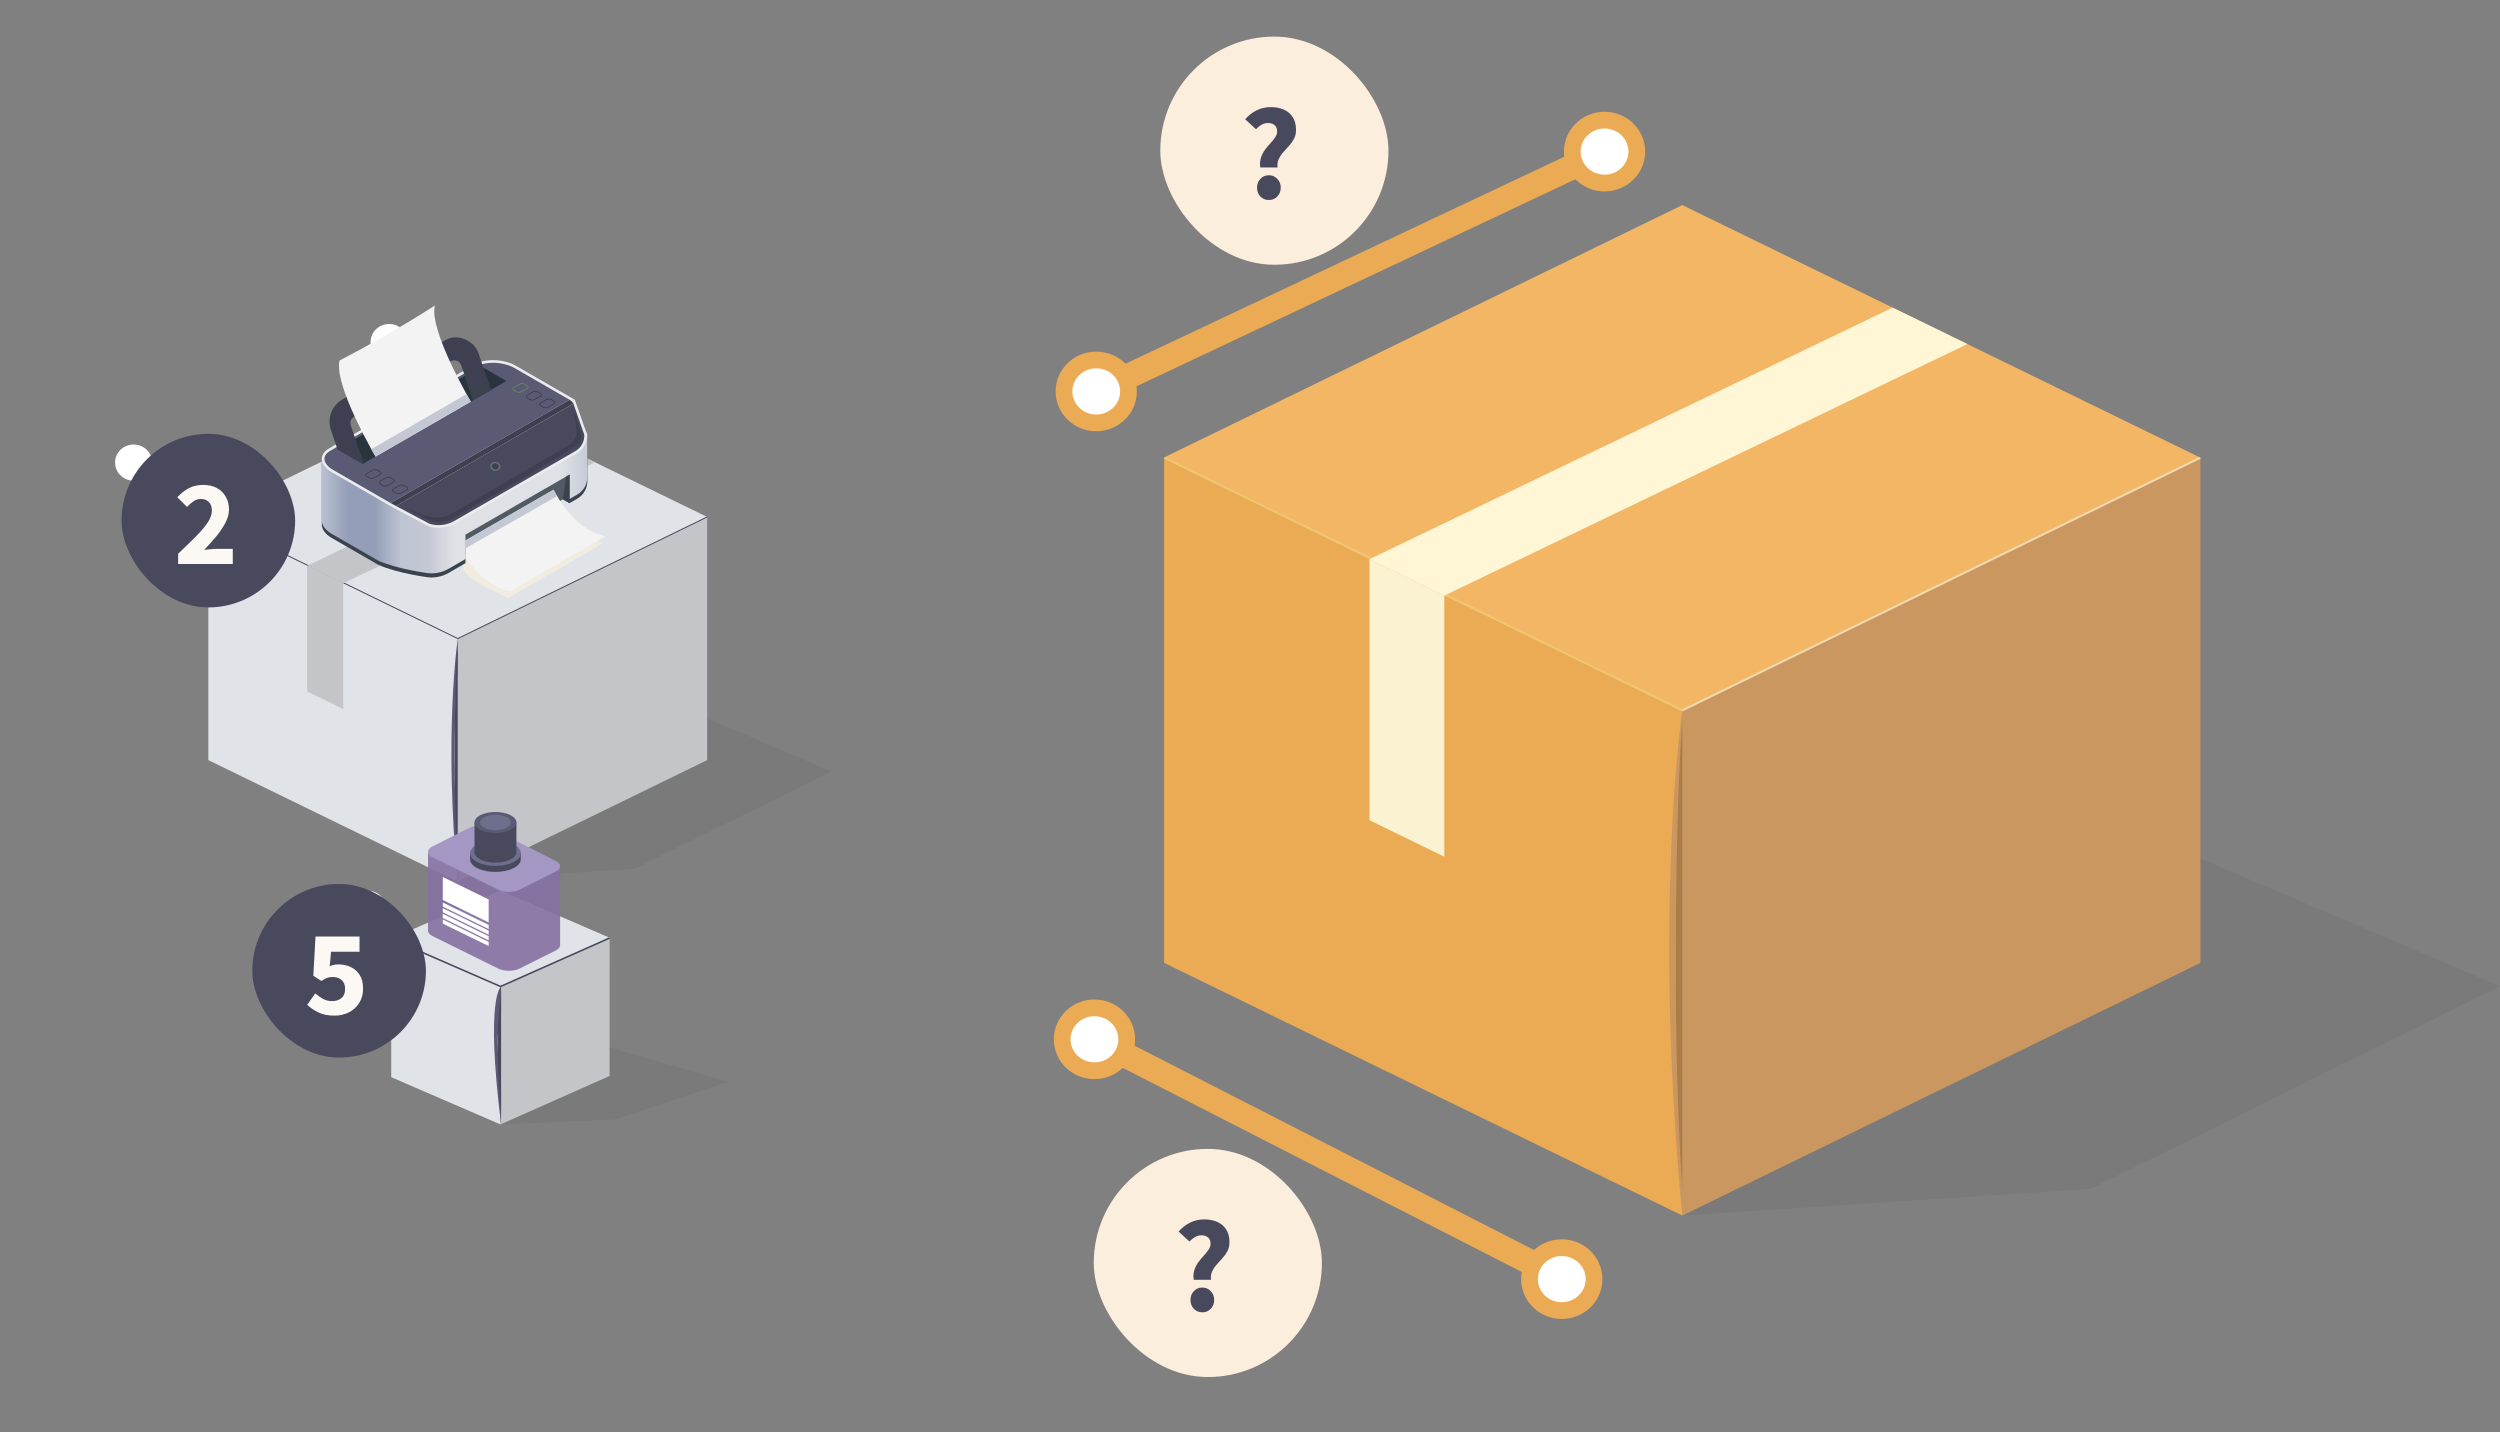
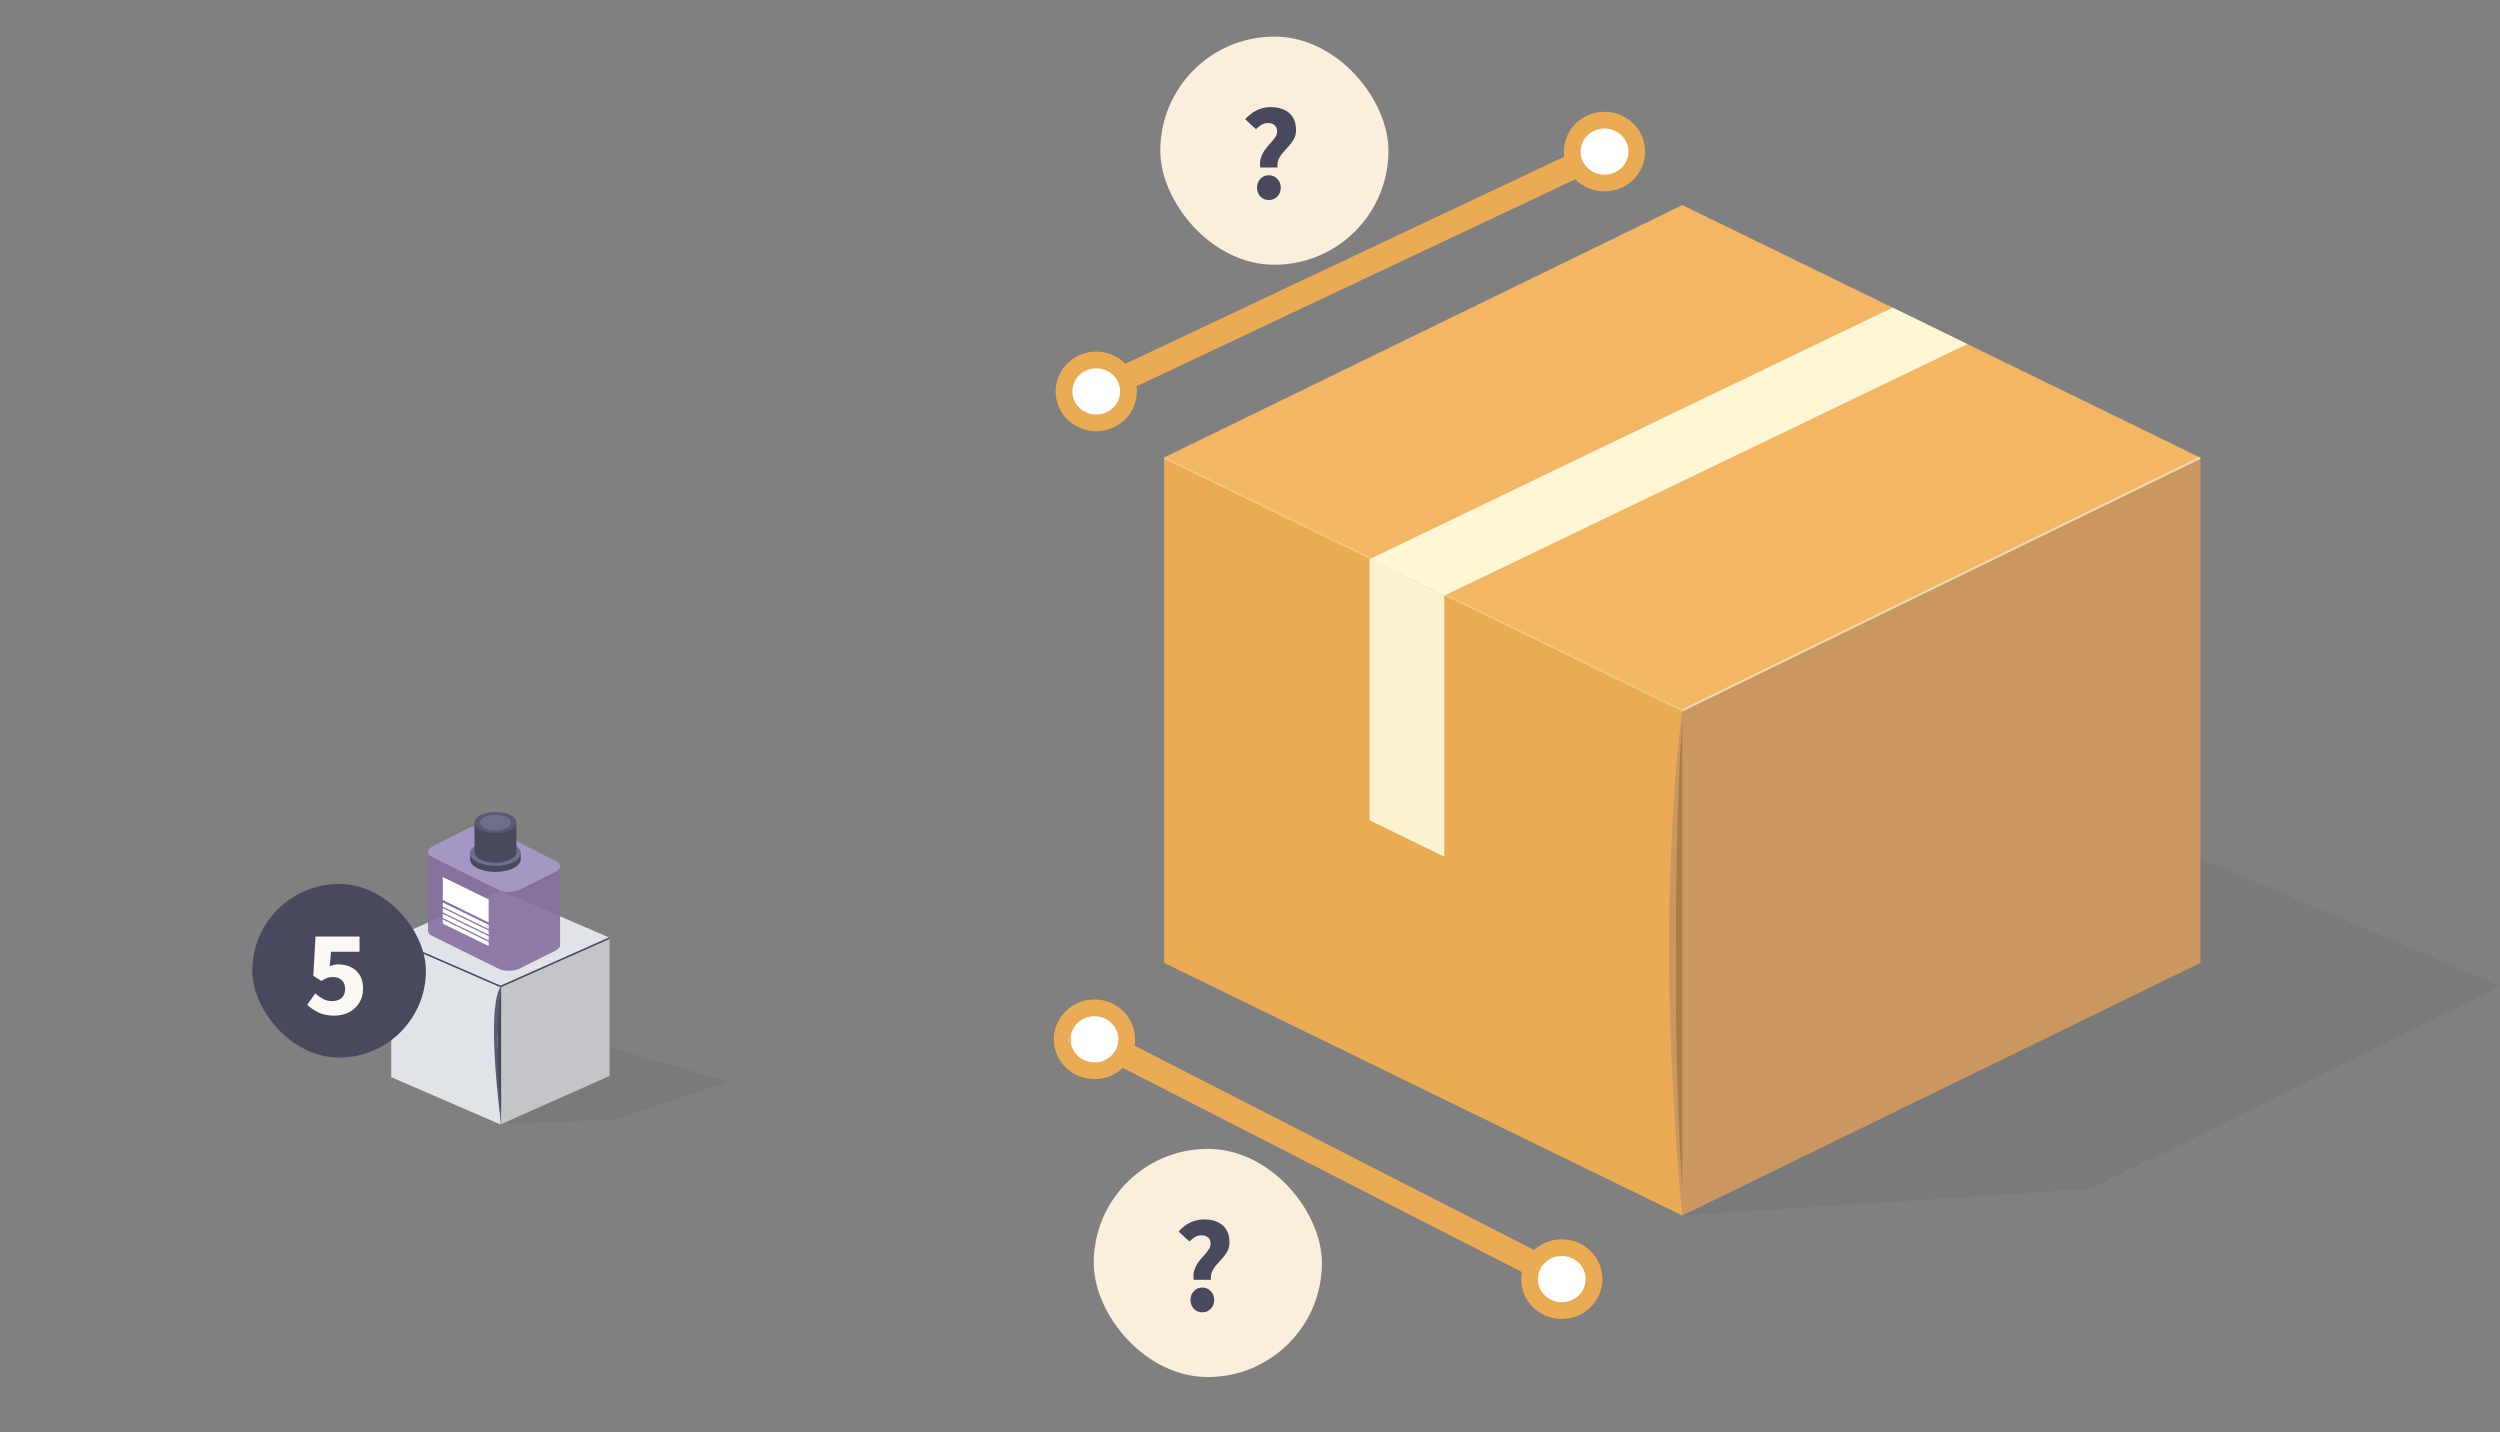
<svg xmlns="http://www.w3.org/2000/svg" width="288" height="165" viewBox="0 0 288 165" fill="none">
  <rect x="0" y="0" width="288" height="165" fill="#808080" stroke="none" />
  <g clip-path="url(#clip0_2606_34360)">
-     <path d="M44.829 41.487C46.009 41.487 46.965 40.554 46.965 39.404C46.965 38.253 46.009 37.321 44.829 37.321C43.649 37.321 42.692 38.253 42.692 39.404C42.692 40.554 43.649 41.487 44.829 41.487Z" fill="white" />
+     <path d="M44.829 41.487C46.965 38.253 46.009 37.321 44.829 37.321C43.649 37.321 42.692 38.253 42.692 39.404C42.692 40.554 43.649 41.487 44.829 41.487Z" fill="white" />
    <path d="M15.392 55.375C16.572 55.375 17.529 54.442 17.529 53.292C17.529 52.141 16.572 51.209 15.392 51.209C14.212 51.209 13.256 52.141 13.256 53.292C13.256 54.442 14.212 55.375 15.392 55.375Z" fill="white" />
    <path d="M42.353 106.782C43.533 106.782 44.489 105.85 44.489 104.699C44.489 103.549 43.533 102.616 42.353 102.616C41.173 102.616 40.216 103.549 40.216 104.699C40.216 105.85 41.173 106.782 42.353 106.782Z" fill="white" />
    <path opacity="0.05" d="M52.595 101.373L73.062 100.094L95.761 88.859L68.68 77.318L52.595 101.373Z" fill="black" />
    <path d="M81.463 87.567L52.731 101.576L52.73 73.552L81.463 59.552V87.567Z" fill="#C3C5C9" />
    <path d="M52.732 101.576L24 87.566V59.552L52.732 73.562V101.576Z" fill="#E0E3E7" />
    <path d="M81.464 59.552L52.732 73.559L24 59.538L52.732 45.544L81.464 59.552Z" fill="#E0E3E7" />
    <path d="M52.732 73.626L24 59.616V59.552L24.066 59.52L52.732 73.5L52.732 73.626Z" fill="#49495E" />
    <path d="M52.732 73.626L81.464 59.615V59.552L81.398 59.52L52.732 73.499L52.732 73.626Z" fill="#49495E" />
    <path d="M52.732 73.562L81.464 59.552L52.732 73.562Z" fill="#49495E" />
    <path d="M52.731 77.016V73.563C52.731 73.563 51.097 84.55 52.731 101.577V97.188C52.238 90.472 52.238 83.731 52.731 77.016Z" fill="#5A5A74" />
    <path d="M52.731 100.094V74.116C52.416 78.026 52.099 90.877 52.731 100.094Z" fill="#49495E" />
    <path d="M39.535 81.678L35.388 79.656V65.18L39.535 67.201V81.678Z" fill="#C3C5C9" />
    <path d="M35.386 65.181L39.532 67.202L68.54 53.251L64.394 51.23L35.386 65.181Z" fill="#C3C5C9" />
    <g clip-path="url(#clip1_2606_34360)">
      <path d="M69.478 62.587L58.506 68.916C56.258 67.7 54.391 67.159 53.341 65.586V63.711L63.486 57.859C64.454 58.075 66.442 61.203 69.478 62.587Z" fill="#F0EDE0" />
      <path d="M67.669 51.632C67.669 53.064 67.666 54.946 67.666 54.946V55.42C67.666 56.258 67.219 57.033 66.492 57.451L65.617 57.957V57.956L65.206 57.719L64.846 57.512L53.62 63.989V64.877L51.667 66.004C50.954 66.414 50.13 66.589 49.312 66.503C49.312 66.503 45.8 66.059 43.572 65.062L38.23 61.981C37.444 61.527 37.051 60.939 37.073 60.387V53.202L40.688 54.775L54.721 47.606C55.932 46.908 56.79 46.26 58.188 47.067L63.283 50.005L66.224 47.52L67.666 50.521C67.668 50.54 67.669 51.002 67.669 51.632Z" fill="#3A434D" />
      <path fill-rule="evenodd" clip-rule="evenodd" d="M67.668 51.632C67.668 53.064 67.666 54.946 67.666 54.946C67.666 55.087 67.653 55.227 67.629 55.362C67.507 56.035 67.096 56.629 66.492 56.977L65.616 57.483L65.205 57.719L64.846 57.512L53.62 63.988V64.403L51.666 65.529C50.954 65.94 50.13 66.114 49.312 66.029C49.312 66.029 45.799 65.585 43.571 64.588L38.229 61.506C37.476 61.072 37.085 60.514 37.073 59.984V52.727L40.688 54.3L54.721 47.132C55.932 46.434 56.79 45.786 58.187 46.592L63.282 49.53L66.224 47.045L67.666 50.046C67.668 50.071 67.668 50.77 67.668 51.632Z" fill="url(#paint0_linear_2606_34360)" />
      <path d="M66.224 46.054L59.464 42.155C58.066 41.349 55.932 41.261 54.721 41.959L37.889 51.667C36.679 52.366 36.832 53.597 38.23 54.403L44.989 58.302L66.224 46.054Z" fill="#EAECEE" />
      <path d="M38.381 54.141C37.742 53.772 37.376 53.303 37.376 52.855C37.376 52.408 37.738 52.105 38.041 51.931L54.873 42.221C55.355 41.944 56.031 41.791 56.78 41.791C57.698 41.791 58.622 42.02 59.312 42.418L65.617 46.054L44.989 57.952L38.381 54.141Z" fill="#5A5A74" />
      <path d="M58.342 43.891L56.555 44.921L56.373 45.027L54.677 46.005L54.495 46.111L41.89 53.38L41.798 53.434L39.145 51.903L38.873 51.746L39.056 51.641L40.752 50.663L40.935 50.558L53.539 43.288L53.722 43.182L55.417 42.204L55.689 42.361V42.361L58.342 43.891Z" fill="#29343F" />
      <path d="M55.417 42.204L55.377 42.085L54.854 40.542C54.355 39.064 52.626 38.414 51.275 39.193L39.434 46.023C38.219 46.724 37.668 48.185 38.117 49.513L38.83 51.619L38.873 51.746L41.662 53.355L40.752 50.663L40.132 48.832C40.007 48.465 40.161 48.057 40.497 47.863L51.511 41.511C52.129 41.155 52.917 41.452 53.146 42.127L53.539 43.288L54.494 46.111L56.373 45.027L55.417 42.204Z" fill="#3A434D" />
      <path d="M56.555 44.921L56.373 45.027L54.677 46.005L53.811 43.444L53.722 43.182L53.418 42.283C53.19 41.609 52.4 41.311 51.783 41.667L40.769 48.019C40.433 48.214 40.279 48.621 40.404 48.989L40.935 50.558L41.023 50.82L41.89 53.38L41.798 53.434L39.145 51.903L39.102 51.776L39.056 51.641L38.389 49.669C37.94 48.341 38.491 46.88 39.706 46.18L51.547 39.35C52.898 38.57 54.626 39.221 55.126 40.698L55.649 42.241L55.689 42.361V42.361L56.555 44.921Z" fill="#3F3F52" />
      <path d="M41.89 53.38L41.446 52.068L40.438 52.649L41.798 53.434L41.89 53.38Z" fill="#3A434D" />
-       <path d="M56.373 45.027L56.555 44.921L56.111 43.609L54.709 44.418L54.526 44.523L54.233 44.692L54.677 46.005L56.373 45.027Z" fill="#3A434D" />
      <path d="M66.445 52.224L52.484 60.28C51.535 60.827 50.399 60.95 49.355 60.618L44.989 58.302L66.224 46.054L67.613 50.029C67.675 50.924 67.222 51.776 66.445 52.224Z" fill="#EAECEE" />
      <path d="M50.537 60.498C50.176 60.498 49.818 60.444 49.474 60.337L45.616 58.291L66.058 46.5L67.313 50.09C67.351 50.849 66.954 51.58 66.293 51.961L52.332 60.017C51.787 60.332 51.166 60.498 50.537 60.498Z" fill="#49495E" />
      <path d="M57.639 53.635C57.714 53.919 57.517 54.19 57.198 54.241C56.879 54.292 56.559 54.103 56.483 53.819C56.407 53.536 56.604 53.265 56.923 53.214C57.242 53.163 57.562 53.351 57.639 53.635Z" fill="#687077" />
      <path d="M57.462 53.663C57.515 53.86 57.377 54.048 57.156 54.084C56.934 54.119 56.712 53.988 56.659 53.791C56.606 53.594 56.744 53.406 56.965 53.371C57.187 53.335 57.409 53.466 57.462 53.663Z" fill="#3A434D" />
      <path d="M65.616 54.669V57.956L65.205 57.719L64.846 57.512L53.62 63.988V61.588L64.254 55.454L65.616 54.669Z" fill="#525A63" />
      <path d="M65.616 54.669V57.956L65.205 57.719L64.846 57.512L65.231 54.891L65.616 54.669Z" fill="#3A434D" />
      <path d="M66.058 46.5L65.872 46.257L65.616 46.054L44.989 57.952L45.313 58.115L45.616 58.291L66.058 46.5Z" fill="#3F3F52" />
      <path d="M50.093 35.197C50.093 35.197 45.321 38.322 39.12 41.526C38.43 44.4 43.264 52.601 43.264 52.601L54.237 46.272C54.237 46.272 49.403 38.071 50.093 35.197Z" fill="#F3F3F4" />
      <path d="M43.264 52.601L54.237 46.272C54.237 46.272 54.045 45.946 53.745 45.406L42.773 51.735C43.072 52.275 43.264 52.601 43.264 52.601Z" fill="#C4C8D4" />
      <path d="M69.731 61.783L58.759 68.113C56.383 67.605 54.67 65.716 53.62 64.144V62.268L63.766 56.416C64.579 57.98 66.567 61.107 69.731 61.783Z" fill="#F3F3F4" />
      <path d="M53.62 63.177L64.175 57.15C64.017 56.883 63.879 56.633 63.766 56.416L53.62 62.268V63.177Z" fill="#C4C8D4" />
      <path d="M63.218 46.002C63.128 46.002 63.037 46.022 62.969 46.061L62.29 46.453C62.232 46.486 62.2 46.529 62.2 46.572C62.2 46.617 62.233 46.66 62.292 46.694L62.6 46.872C62.736 46.95 62.966 46.951 63.102 46.873L63.781 46.481C63.839 46.447 63.871 46.405 63.871 46.361C63.871 46.317 63.839 46.274 63.779 46.239L63.471 46.062C63.403 46.022 63.31 46.002 63.218 46.002ZM62.853 47.014C62.746 47.014 62.639 46.991 62.558 46.944L62.25 46.766C62.164 46.717 62.117 46.648 62.117 46.572C62.117 46.498 62.163 46.429 62.248 46.38L62.928 45.989C63.089 45.896 63.351 45.897 63.513 45.99L63.821 46.167C63.907 46.217 63.955 46.286 63.955 46.361C63.955 46.436 63.908 46.504 63.822 46.553L63.144 46.945C63.063 46.991 62.958 47.014 62.853 47.014Z" fill="#333B44" />
      <path d="M61.679 45.115C61.588 45.115 61.497 45.134 61.429 45.173L60.751 45.565C60.692 45.599 60.66 45.641 60.66 45.685C60.66 45.729 60.693 45.772 60.752 45.806L61.06 45.984C61.196 46.063 61.426 46.063 61.562 45.985L62.241 45.593C62.299 45.56 62.331 45.517 62.331 45.474C62.331 45.429 62.298 45.386 62.239 45.352L61.931 45.174C61.863 45.134 61.77 45.115 61.679 45.115ZM61.313 46.126C61.206 46.126 61.1 46.103 61.019 46.056L60.711 45.878C60.624 45.829 60.577 45.76 60.577 45.685C60.577 45.61 60.624 45.542 60.709 45.492L61.388 45.101C61.549 45.008 61.812 45.009 61.973 45.102L62.281 45.279C62.367 45.33 62.415 45.398 62.415 45.474C62.415 45.548 62.368 45.616 62.283 45.665L61.604 46.057C61.523 46.103 61.418 46.126 61.313 46.126Z" fill="#333B44" />
      <path d="M60.139 44.227C60.048 44.227 59.958 44.246 59.89 44.285L59.211 44.677C59.153 44.71 59.121 44.753 59.121 44.797C59.121 44.841 59.154 44.884 59.213 44.918L59.521 45.096C59.657 45.175 59.887 45.175 60.023 45.097L60.701 44.705C60.76 44.671 60.792 44.629 60.792 44.585C60.792 44.541 60.759 44.498 60.7 44.464L60.392 44.286C60.324 44.247 60.231 44.227 60.139 44.227ZM59.773 45.238C59.667 45.238 59.56 45.215 59.479 45.168L59.171 44.99C59.085 44.94 59.037 44.872 59.037 44.797C59.037 44.722 59.084 44.654 59.169 44.605L59.848 44.213C60.01 44.12 60.272 44.121 60.434 44.214L60.742 44.391C60.828 44.441 60.876 44.51 60.876 44.585C60.876 44.66 60.828 44.728 60.743 44.777L60.064 45.169C59.984 45.215 59.879 45.238 59.773 45.238Z" fill="#5F9551" />
      <path d="M46.276 55.914C46.185 55.914 46.094 55.934 46.027 55.973L45.347 56.364C45.289 56.398 45.257 56.44 45.257 56.484C45.257 56.528 45.29 56.571 45.349 56.605L45.657 56.783C45.794 56.862 46.024 56.862 46.159 56.784L46.838 56.392C46.897 56.359 46.929 56.316 46.929 56.273C46.929 56.229 46.896 56.185 46.837 56.151L46.529 55.974C46.46 55.934 46.368 55.914 46.276 55.914ZM45.91 56.925C45.804 56.925 45.697 56.902 45.615 56.855L45.308 56.678C45.222 56.628 45.174 56.559 45.174 56.484C45.174 56.409 45.221 56.341 45.306 56.292L45.985 55.9C46.146 55.807 46.409 55.808 46.57 55.901L46.878 56.079C46.965 56.129 47.012 56.198 47.012 56.273C47.012 56.347 46.965 56.415 46.88 56.465L46.201 56.856C46.121 56.903 46.015 56.925 45.91 56.925Z" fill="#333B44" />
      <path d="M44.736 55.026C44.646 55.026 44.555 55.045 44.487 55.084L43.808 55.476C43.75 55.51 43.718 55.552 43.718 55.596C43.718 55.64 43.75 55.683 43.81 55.717L44.118 55.895C44.254 55.973 44.484 55.974 44.62 55.896L45.299 55.504C45.357 55.471 45.389 55.428 45.389 55.384C45.389 55.34 45.357 55.297 45.297 55.263L44.989 55.085C44.921 55.046 44.829 55.026 44.736 55.026ZM44.37 56.037C44.264 56.037 44.157 56.014 44.076 55.967L43.768 55.789C43.682 55.739 43.635 55.671 43.635 55.596C43.635 55.521 43.681 55.453 43.766 55.403L44.446 55.012C44.607 54.919 44.87 54.92 45.031 55.013L45.339 55.19C45.425 55.24 45.473 55.309 45.472 55.384C45.472 55.459 45.426 55.527 45.341 55.576L44.661 55.968C44.581 56.014 44.476 56.037 44.37 56.037Z" fill="#333B44" />
      <path d="M43.197 54.138C43.106 54.138 43.015 54.157 42.947 54.196L42.268 54.588C42.21 54.621 42.178 54.664 42.178 54.708C42.178 54.752 42.21 54.795 42.27 54.829L42.578 55.007C42.714 55.085 42.944 55.086 43.08 55.008L43.759 54.616C43.817 54.583 43.849 54.54 43.849 54.496C43.849 54.452 43.817 54.409 43.757 54.375L43.449 54.197C43.381 54.157 43.288 54.138 43.197 54.138ZM42.83 55.15C42.724 55.15 42.617 55.126 42.536 55.079L42.228 54.901C42.142 54.852 42.094 54.783 42.094 54.708C42.094 54.633 42.141 54.565 42.226 54.516L42.906 54.124C43.066 54.031 43.33 54.032 43.491 54.125L43.799 54.303C43.885 54.352 43.932 54.421 43.932 54.496C43.932 54.571 43.886 54.639 43.801 54.688L43.121 55.08C43.041 55.126 42.936 55.15 42.83 55.15Z" fill="#333B44" />
      <path d="M66.855 49.797L66.058 47.07L66.424 49.525C66.526 50.207 66.203 50.883 65.607 51.231L52.067 59.141C51.325 59.575 50.448 59.724 49.605 59.553C49.267 59.484 48.949 59.406 48.769 59.329C48.247 59.105 46.871 58.574 46.871 58.574L49.044 59.727C49.044 59.727 49.328 59.991 50.149 60.095C50.969 60.199 51.929 59.844 51.929 59.844C51.929 59.844 66.218 51.738 66.732 51.03C67.246 50.321 66.855 49.797 66.855 49.797Z" fill="#3F3F52" />
    </g>
    <rect x="14" y="49.974" width="20" height="20" rx="10" fill="#49495E" />
    <path d="M20.521 64.974V63.791C21.282 63.068 21.953 62.415 22.535 61.833C23.127 61.241 23.587 60.702 23.915 60.213C24.244 59.716 24.408 59.256 24.408 58.833C24.408 58.392 24.291 58.059 24.056 57.833C23.831 57.599 23.526 57.481 23.141 57.481C22.821 57.481 22.53 57.575 22.267 57.763C22.014 57.941 21.774 58.153 21.549 58.397L20.422 57.284C20.864 56.815 21.314 56.462 21.774 56.228C22.235 55.984 22.784 55.862 23.422 55.862C24.014 55.862 24.53 55.979 24.971 56.214C25.413 56.448 25.755 56.782 26 57.214C26.253 57.636 26.38 58.134 26.38 58.706C26.38 59.204 26.239 59.716 25.957 60.242C25.685 60.758 25.333 61.279 24.901 61.805C24.469 62.321 24.009 62.833 23.521 63.34C23.746 63.312 24 63.288 24.281 63.269C24.563 63.241 24.807 63.227 25.014 63.227H26.816V64.974H20.521Z" fill="#FCF9F4" />
  </g>
  <path opacity="0.05" d="M57.725 129.536L70.889 128.952L83.934 124.62L68.192 120.072L57.725 129.536Z" fill="black" />
  <path d="M70.226 123.95L57.654 129.536V113.603L70.228 108.026L70.226 123.95Z" fill="#C3C5C9" />
  <path d="M57.654 129.537L45.071 124.093V108.169L57.654 113.614V129.537Z" fill="#E0E3E7" />
  <path d="M70.225 108.028L57.654 113.612L45.071 108.156L57.645 102.584L70.225 108.028Z" fill="#E0E3E7" />
  <path d="M57.627 113.658L70.219 108.062" stroke="#49495E" stroke-width="0.183" />
  <path d="M57.688 113.658L45.073 108.163" stroke="#49495E" stroke-width="0.183" />
  <path d="M57.725 116.66V113.658C57.725 113.658 55.883 114.734 57.725 129.536V125.721C57.012 117.707 57.367 120.059 57.725 116.66Z" fill="#5A5A74" />
  <path d="M57.725 128.248V114.139C57.37 117.539 57.013 120.234 57.725 128.248Z" fill="#49495E" />
  <path opacity="0.9" d="M61.687 99.495L56.482 96.867C55.811 96.528 54.712 96.528 54.041 96.868L51.088 98.362L49.306 98.171V99.607L49.307 99.607C49.306 99.626 49.307 99.645 49.309 99.664L49.306 99.664V101.868L49.307 101.868C49.306 101.887 49.307 101.906 49.309 101.925L49.306 101.925V103.45L49.307 103.45C49.306 103.469 49.307 103.488 49.309 103.507L49.306 103.507V105.711L49.307 105.711C49.306 105.73 49.307 105.749 49.309 105.768L49.306 105.768V107.203L49.307 107.204C49.3 107.432 49.468 107.66 49.815 107.831L57.399 111.584C57.729 111.747 58.162 111.83 58.597 111.833L58.598 111.833L58.599 111.833C59.052 111.835 59.508 111.751 59.851 111.58L64.019 109.499C64.349 109.335 64.517 109.118 64.525 108.9L64.525 108.9V99.799L61.687 99.495Z" fill="#8570A1" />
  <path d="M49.808 97.517C49.136 97.856 49.14 98.408 49.815 98.742L57.399 102.495C58.074 102.829 59.178 102.827 59.851 102.49L64.019 100.41C64.693 100.074 64.694 99.521 64.023 99.182L56.482 95.374C55.811 95.035 54.712 95.035 54.041 95.375L49.808 97.517Z" fill="#A597C4" />
  <path d="M59.995 98.987V98.218H54.159V99.043L54.161 99.043C54.185 99.4 54.465 99.752 55.004 100.022C56.135 100.588 57.994 100.588 59.136 100.022C59.709 99.738 59.995 99.362 59.995 98.987Z" fill="#49495E" />
  <path d="M55.014 97.256C53.877 97.827 53.873 98.757 55.004 99.323C56.135 99.89 57.994 99.89 59.136 99.323C60.278 98.757 60.282 97.827 59.146 97.256C58.01 96.685 56.15 96.685 55.014 97.256Z" fill="#6E6E8D" />
  <path d="M59.49 94.749H54.664V98.165C54.662 98.477 54.897 98.79 55.368 99.027C56.308 99.501 57.845 99.501 58.785 99.027C59.305 98.765 59.537 98.411 59.481 98.068L59.49 98.067V94.749Z" fill="#49495E" />
  <path d="M55.368 95.608C54.428 95.135 54.428 94.362 55.368 93.892C56.308 93.422 57.845 93.422 58.785 93.892C59.724 94.362 59.724 95.135 58.785 95.608C57.845 96.082 56.308 96.082 55.368 95.608Z" fill="#5A5A74" />
  <path d="M55.819 95.382C55.127 95.033 55.127 94.465 55.819 94.119C56.511 93.773 57.642 93.773 58.334 94.119C59.026 94.465 59.026 95.033 58.334 95.382C57.642 95.731 56.511 95.731 55.819 95.382Z" fill="#6E6E8D" />
  <path d="M51.008 101.032V103.68L56.293 106.261V103.619L51.008 101.032Z" fill="white" />
  <path d="M51.008 103.963V104.446L56.293 107.027V106.55L51.008 103.963Z" fill="white" />
  <path d="M51.008 104.615V105.099L56.293 107.68V107.202L51.008 104.615Z" fill="white" />
  <path d="M51.008 105.267V105.751L56.293 108.332V107.854L51.008 105.267Z" fill="white" />
  <path d="M51.008 105.92V106.403L56.293 108.984V108.506L51.008 105.92Z" fill="white" />
  <rect x="29.066" y="101.833" width="20" height="20" rx="10" fill="#49495E" />
  <path d="M38.544 117.002C37.812 117.002 37.192 116.88 36.685 116.636C36.178 116.392 35.746 116.096 35.39 115.749L36.319 114.439C36.591 114.683 36.887 114.894 37.206 115.073C37.526 115.242 37.873 115.326 38.248 115.326C38.709 115.326 39.075 115.209 39.347 114.974C39.619 114.739 39.755 114.392 39.755 113.932C39.755 113.481 39.624 113.138 39.361 112.904C39.098 112.669 38.76 112.552 38.347 112.552C38.084 112.552 37.864 112.585 37.685 112.65C37.516 112.716 37.295 112.833 37.023 113.002L36.094 112.411L36.347 107.89H41.417V109.636H38.136L37.981 111.312C38.291 111.172 38.624 111.101 38.981 111.101C39.497 111.101 39.967 111.2 40.389 111.397C40.821 111.594 41.169 111.899 41.431 112.312C41.694 112.716 41.826 113.237 41.826 113.876C41.826 114.533 41.671 115.096 41.361 115.566C41.06 116.035 40.661 116.392 40.164 116.636C39.666 116.88 39.126 117.002 38.544 117.002Z" fill="#FCF9F4" />
  <g clip-path="url(#clip2_2606_34360)">
    <path opacity="0.05" d="M193.8 140.031L240.844 136.953L288 113.611L231.74 89.634L193.8 140.031Z" fill="black" />
    <path d="M253.489 110.926L193.8 140.031L193.795 81.81L253.489 52.727V110.926Z" fill="#CA9761" />
    <path d="M193.799 140.031L134.11 110.925V52.726L193.799 81.832V140.031Z" fill="#EBAB54" />
    <path d="M253.49 52.726L193.801 81.825L134.111 52.697L193.801 23.625L253.49 52.726Z" fill="#F2B665" />
    <path d="M193.799 81.965L134.11 52.858V52.726L134.246 52.66L193.8 81.703L193.799 81.965Z" fill="#F0C673" />
    <path d="M193.8 81.965L253.49 52.858V52.725L253.354 52.659L193.801 81.702L193.8 81.965Z" fill="#F0DAAF" />
    <path d="M193.8 81.833L253.49 52.726L193.8 81.833Z" fill="#CAB093" />
    <path d="M193.799 89.007V81.833C193.799 81.833 190.404 104.658 193.799 140.032V130.914C192.774 116.963 192.774 102.958 193.799 89.007Z" fill="#CA9761" />
    <path d="M193.8 136.951V82.982C193.144 91.105 192.485 117.803 193.8 136.951Z" fill="#AC7C47" />
    <path d="M166.384 98.693L157.77 94.493V64.417L166.384 68.617V98.693Z" fill="#FBF2D2" />
    <path d="M157.763 64.42L166.376 68.619L226.64 39.636L218.027 35.437L157.763 64.42Z" fill="#FFF6D6" />
    <path d="M183.695 149.196L126.082 119.728" stroke="#EBAB54" stroke-width="2.892" />
    <path d="M126.082 123.872C128.429 123.872 130.332 122.016 130.332 119.728C130.332 117.439 128.429 115.584 126.082 115.584C123.734 115.584 121.832 117.439 121.832 119.728C121.832 122.016 123.734 123.872 126.082 123.872Z" fill="white" />
    <path d="M126.082 123.351C128.134 123.351 129.798 121.729 129.798 119.727C129.798 117.726 128.134 116.104 126.082 116.104C124.029 116.104 122.365 117.726 122.365 119.727C122.365 121.729 124.029 123.351 126.082 123.351Z" stroke="#EBAB54" stroke-width="1.928" />
    <path d="M184.842 17.465L126.285 45.091" stroke="#EBAB54" stroke-width="2.892" />
    <path d="M184.842 21.609C187.19 21.609 189.092 19.753 189.092 17.465C189.092 15.176 187.19 13.321 184.842 13.321C182.495 13.321 180.592 15.176 180.592 17.465C180.592 19.753 182.495 21.609 184.842 21.609Z" fill="white" />
    <path d="M184.842 21.088C186.895 21.088 188.559 19.466 188.559 17.464C188.559 15.463 186.895 13.841 184.842 13.841C182.79 13.841 181.126 15.463 181.126 17.464C181.126 19.466 182.79 21.088 184.842 21.088Z" stroke="#EBAB54" stroke-width="1.928" />
    <path d="M126.285 49.235C128.633 49.235 130.535 47.38 130.535 45.091C130.535 42.803 128.633 40.947 126.285 40.947C123.938 40.947 122.035 42.803 122.035 45.091C122.035 47.38 123.938 49.235 126.285 49.235Z" fill="white" />
    <path d="M126.285 48.715C128.338 48.715 130.002 47.092 130.002 45.091C130.002 43.09 128.338 41.468 126.285 41.468C124.233 41.468 122.569 43.09 122.569 45.091C122.569 47.092 124.233 48.715 126.285 48.715Z" stroke="#EBAB54" stroke-width="1.928" />
    <path d="M179.916 151.498C182.264 151.498 184.167 149.643 184.167 147.354C184.167 145.065 182.264 143.21 179.916 143.21C177.569 143.21 175.666 145.065 175.666 147.354C175.666 149.643 177.569 151.498 179.916 151.498Z" fill="white" />
    <path d="M179.916 150.978C181.969 150.978 183.633 149.355 183.633 147.354C183.633 145.353 181.969 143.731 179.916 143.731C177.864 143.731 176.2 145.353 176.2 147.354C176.2 149.355 177.864 150.978 179.916 150.978Z" stroke="#EBAB54" stroke-width="1.928" />
    <rect x="133.665" y="4.215" width="26.285" height="26.285" rx="13.142" fill="#FBEEDC" />
    <path d="M145.183 19.294C145.121 18.872 145.147 18.497 145.26 18.168C145.373 17.829 145.527 17.525 145.722 17.258C145.928 16.98 146.139 16.729 146.355 16.502C146.571 16.266 146.751 16.04 146.895 15.824C147.049 15.597 147.126 15.371 147.126 15.145C147.126 14.826 147.028 14.585 146.833 14.42C146.648 14.256 146.401 14.173 146.093 14.173C145.805 14.173 145.548 14.24 145.321 14.374C145.106 14.508 144.895 14.677 144.689 14.883L143.44 13.741C143.8 13.32 144.232 12.98 144.735 12.723C145.239 12.466 145.789 12.338 146.386 12.338C146.941 12.338 147.435 12.43 147.866 12.616C148.309 12.801 148.658 13.088 148.915 13.479C149.172 13.87 149.301 14.369 149.301 14.975C149.301 15.356 149.224 15.695 149.069 15.993C148.915 16.281 148.725 16.549 148.499 16.795C148.273 17.042 148.051 17.289 147.836 17.536C147.62 17.772 147.445 18.034 147.311 18.322C147.177 18.6 147.131 18.924 147.172 19.294H145.183ZM146.17 23.042C145.779 23.042 145.455 22.908 145.198 22.641C144.941 22.363 144.812 22.024 144.812 21.623C144.812 21.212 144.941 20.872 145.198 20.605C145.455 20.327 145.779 20.189 146.17 20.189C146.561 20.189 146.884 20.327 147.141 20.605C147.409 20.872 147.542 21.212 147.542 21.623C147.542 22.024 147.409 22.363 147.141 22.641C146.884 22.908 146.561 23.042 146.17 23.042Z" fill="#49495E" />
    <rect x="125.999" y="132.351" width="26.285" height="26.285" rx="13.142" fill="#FBEEDC" />
    <path d="M137.517 147.431C137.455 147.009 137.481 146.634 137.594 146.305C137.707 145.965 137.861 145.662 138.056 145.395C138.262 145.117 138.473 144.865 138.689 144.639C138.905 144.403 139.085 144.176 139.229 143.96C139.383 143.734 139.46 143.508 139.46 143.282C139.46 142.963 139.362 142.721 139.167 142.557C138.982 142.392 138.735 142.31 138.427 142.31C138.139 142.31 137.882 142.377 137.655 142.511C137.44 142.644 137.229 142.814 137.023 143.02L135.774 141.878C136.134 141.457 136.565 141.117 137.069 140.86C137.573 140.603 138.123 140.475 138.72 140.475C139.275 140.475 139.769 140.567 140.2 140.752C140.643 140.937 140.992 141.225 141.249 141.616C141.506 142.007 141.635 142.505 141.635 143.112C141.635 143.493 141.558 143.832 141.403 144.13C141.249 144.418 141.059 144.685 140.833 144.932C140.607 145.179 140.385 145.426 140.17 145.672C139.954 145.909 139.779 146.171 139.645 146.459C139.511 146.737 139.465 147.061 139.506 147.431H137.517ZM138.504 151.179C138.113 151.179 137.789 151.045 137.532 150.778C137.275 150.5 137.146 150.161 137.146 149.76C137.146 149.348 137.275 149.009 137.532 148.742C137.789 148.464 138.113 148.325 138.504 148.325C138.894 148.325 139.218 148.464 139.475 148.742C139.743 149.009 139.876 149.348 139.876 149.76C139.876 150.161 139.743 150.5 139.475 150.778C139.218 151.045 138.894 151.179 138.504 151.179Z" fill="#49495E" />
  </g>
  <defs>
    <linearGradient id="paint0_linear_2606_34360" x1="37.073" y1="56.134" x2="67.668" y2="56.134" gradientUnits="userSpaceOnUse">
      <stop stop-color="#B9C0D1" />
      <stop offset="0.1" stop-color="#949EB8" />
      <stop offset="0.2" stop-color="#949EB8" />
      <stop offset="0.3" stop-color="#BFC4D1" />
      <stop offset="0.4" stop-color="#C4C8D4" />
      <stop offset="0.5" stop-color="#E0E1E6" />
      <stop offset="0.9" stop-color="#E0E1E6" />
      <stop offset="1" stop-color="#C5CBD7" />
    </linearGradient>
    <clipPath id="clip0_2606_34360">
-       <rect width="93" height="82.344" fill="white" transform="translate(10 35.196)" />
-     </clipPath>
+       </clipPath>
    <clipPath id="clip1_2606_34360">
      <rect width="32.68" height="33.77" fill="white" transform="translate(37.072 35.196)" />
    </clipPath>
    <clipPath id="clip2_2606_34360">
      <rect width="185" height="163.802" fill="white" transform="translate(103 0.465)" />
    </clipPath>
  </defs>
</svg>